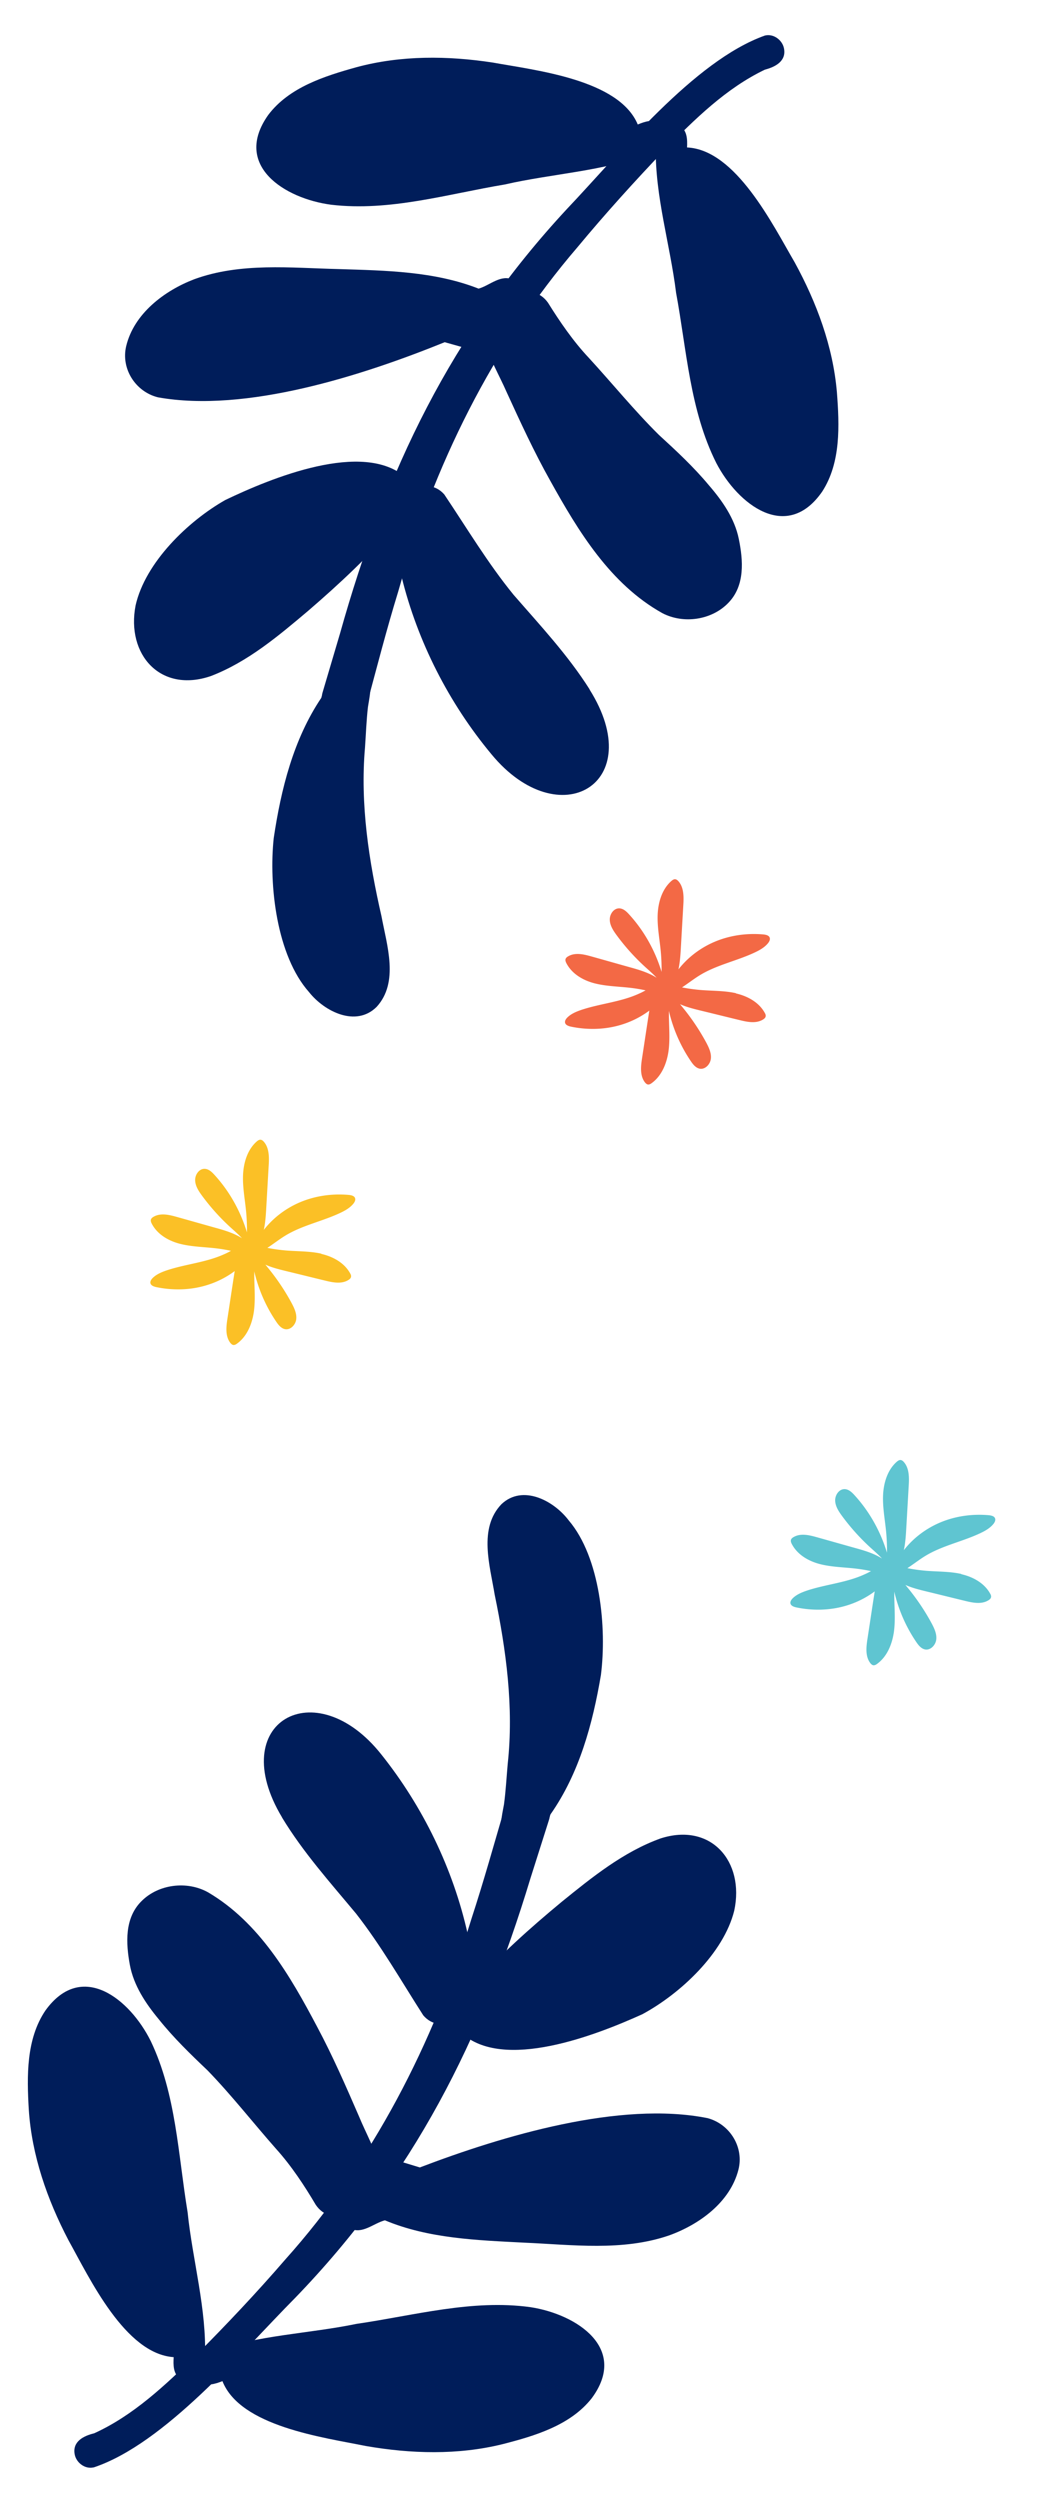
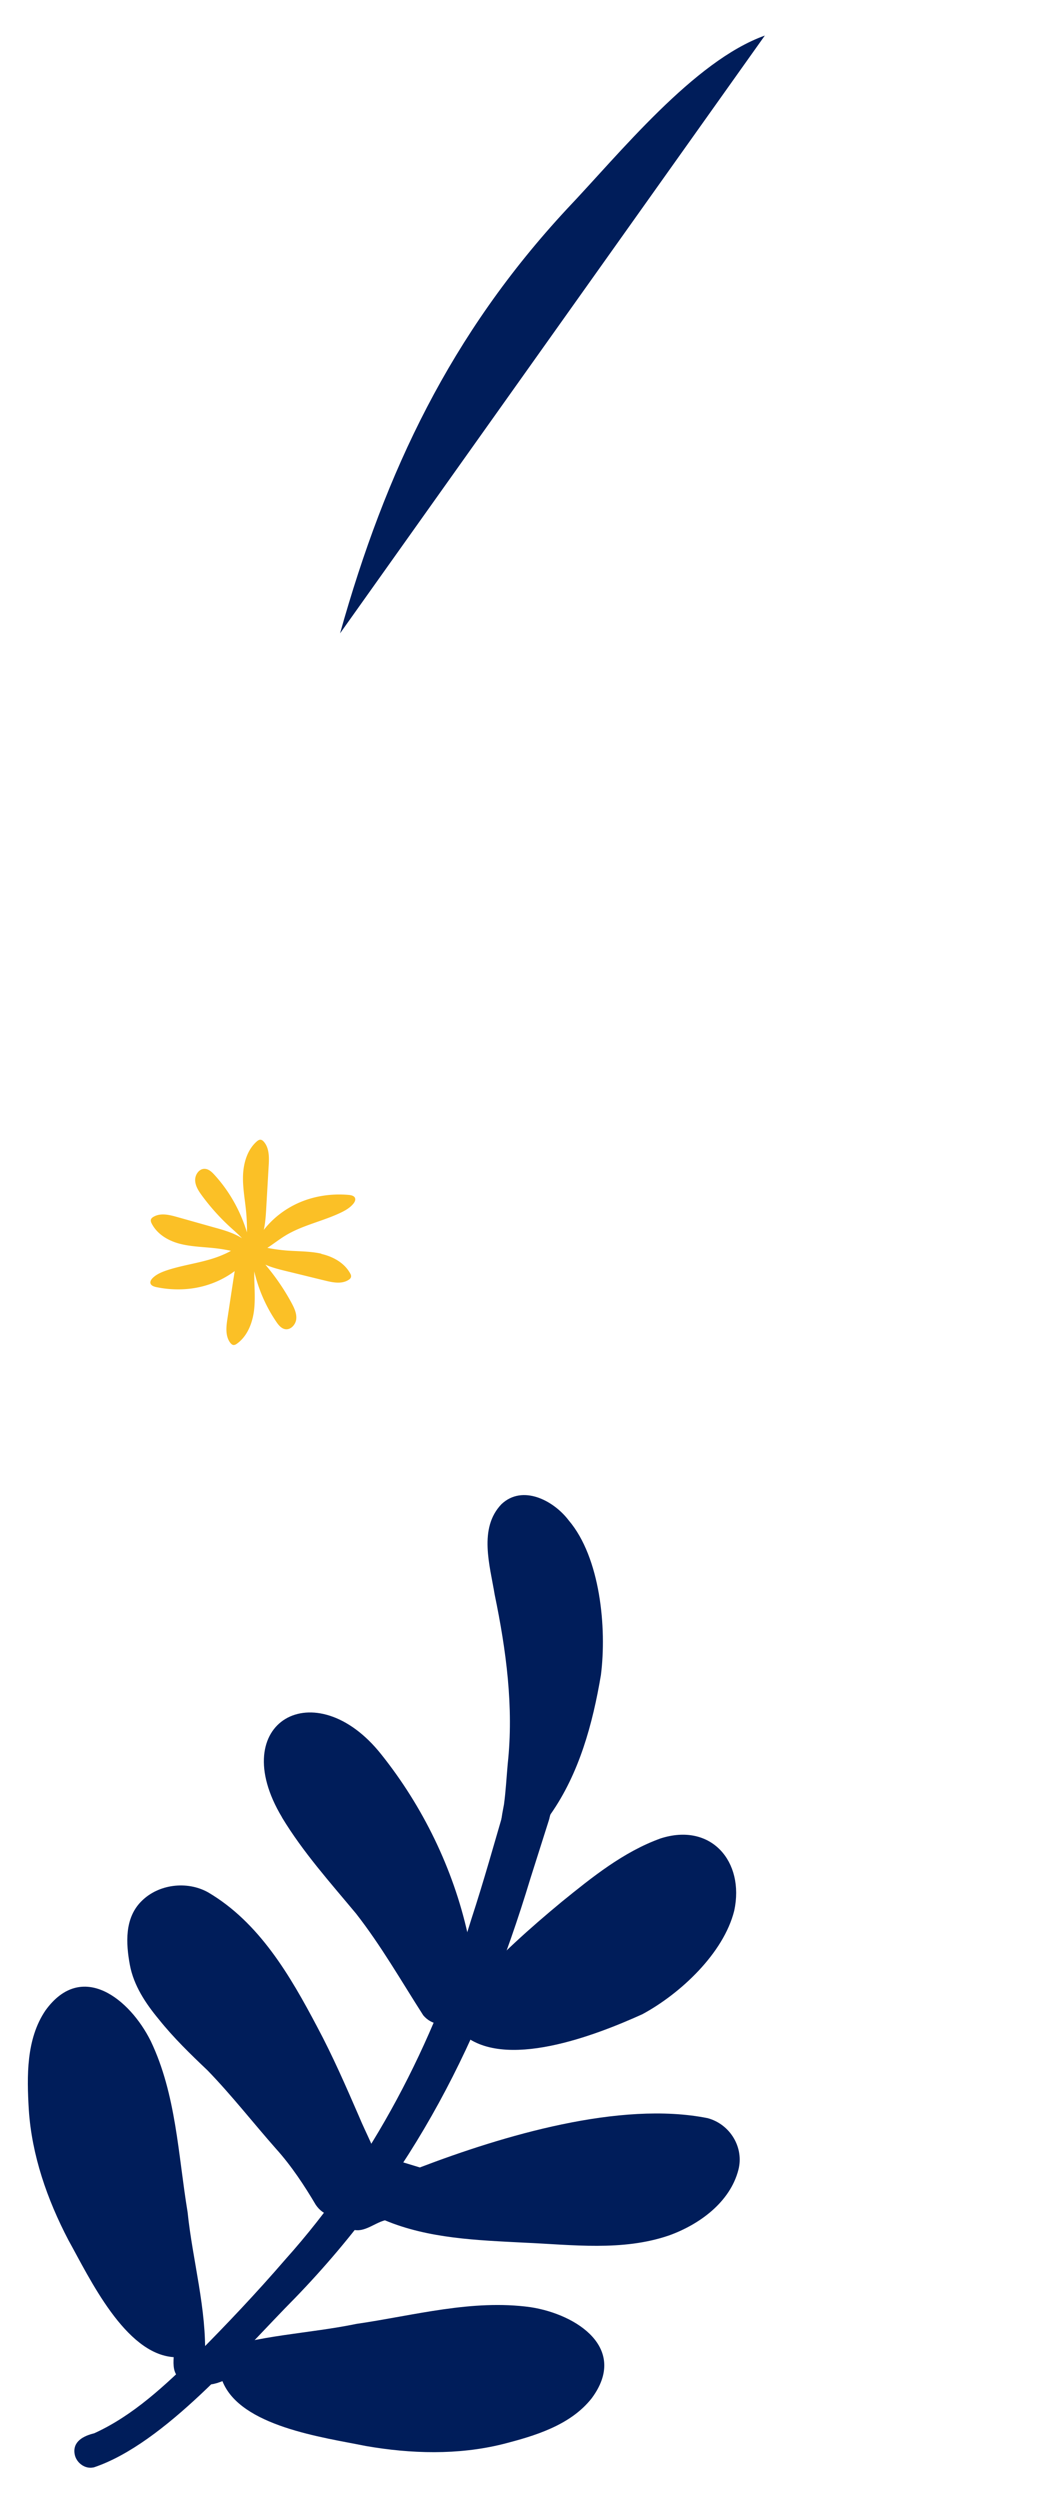
<svg xmlns="http://www.w3.org/2000/svg" viewBox="0 0 121.37 287.54">
  <path fill="#001d5a" d="M10.76 283.81c8.22-2.74 17.01-13.27 23.19-19.5 13.63-14.1 21.44-29.64 27.07-48.25.7-2.21 1.4-4.41 2.1-6.62.48-1.33-.24-2.92-1.6-3.38-1.31-.5-2.96.24-3.38 1.59-1.27 4.35-2.49 8.73-3.9 13.04-4.39 14.37-11.37 27.98-21.43 39.21-3.28 3.8-6.73 7.45-10.27 11.01-3.53 3.43-7.18 6.91-11.71 8.97-1.2.29-2.51.93-2.24 2.41.17.96 1.18 1.74 2.17 1.51Z" />
  <path fill="#001d5a" d="M32.44 209.04c2.42 4 5.54 7.48 8.52 11.06 2.89 3.7 5.21 7.77 7.73 11.7 1.93 2.29 5.64.39 5.11-2.52 1.62-1.68.21-4.8 0-6.85-1.67-7.49-5.15-14.64-9.93-20.63-7.59-9.58-18.02-3.74-11.42 7.24Zm-14.18 23.21c1.7 2.13 3.65 4.02 5.62 5.89 2.78 2.87 5.24 6.03 7.88 9.02 1.77 1.96 3.29 4.28 4.56 6.43 1.77 2.64 5.86 1.11 5.54-2.03 1.11-.1 2.05-1.17 1.8-2.32-.49-2.02-1.56-3.87-2.35-5.79-1.51-3.48-3.03-6.97-4.82-10.32-3.11-5.89-6.67-12.03-12.58-15.49-2.41-1.33-5.69-.93-7.64 1.04-1.95 1.94-1.79 4.83-1.33 7.33.44 2.36 1.81 4.42 3.32 6.24Zm40.95-19.59c2.6.87 3.49-2.07 4.12-3.97 3.31-4.72 4.85-10.4 5.8-16.02.69-5.41-.07-13.53-3.7-17.79-1.72-2.28-5.31-4.18-7.75-1.86-2.65 2.78-1.32 7.04-.77 10.4 1.32 6.37 2.21 12.94 1.5 19.45-.14 1.56-.22 3.12-.43 4.67-.32 1.78-1.01 4.34 1.23 5.13Z" />
  <path fill="#001d5a" d="M53.05 233.8c4.82 4.5 15.61.25 20.86-2.13 4.35-2.35 9.34-7 10.56-11.91 1.21-5.66-2.68-10.18-8.49-8.3-4.26 1.54-7.87 4.46-11.35 7.28-3.66 3.03-7.21 6.2-10.37 9.76-2.28.59-3.05 3.79-1.22 5.3Zm-12.79 22.51c1.41.72 2.69-.58 4.02-.93 5.04 2.11 10.62 2.29 16.01 2.57 5.55.24 11.32 1.01 16.68-.83 3.47-1.25 7-3.8 7.97-7.52.69-2.6-.96-5.28-3.53-5.97-10.09-2.02-23.6 2.04-33.11 5.67-1.1-.33-2.18-.68-3.29-.97-2.27-.62-4.57 1.72-4.01 3.96-1.96.49-2.65 2.96-.75 4.01Zm-17.27 17.61c.79.61 1.76.28 2.6-.04 2.06 5.21 11.56 6.46 16.5 7.46 5.19.9 10.57 1.06 15.72-.21 3.71-.95 7.8-2.16 10.26-5.28 4.25-5.73-1.69-9.66-7.04-10.48-6.72-.93-13.39.96-20.01 1.92-5.52 1.14-11.29 1.27-16.63 3.18-1.93-.46-3.07 2.44-1.38 3.46l-.02-.02Z" />
-   <path fill="#001d5a" d="M20.7 273.61c1.49 1.3 3.91-.67 2.88-2.37.21-5.66-1.42-11.2-2-16.81-1.09-6.59-1.31-13.53-4.23-19.65-2.4-4.85-7.94-9.33-12.12-3.54-2.23 3.29-2.14 7.56-1.92 11.38.34 5.29 2.12 10.37 4.56 15.04 2.45 4.4 6.52 13.08 12.11 13.46-.05.89-.07 1.92.75 2.49h-.02ZM87.99 4.09C79.82 7 71.25 17.7 65.2 24.06 51.86 38.44 44.37 54.13 39.12 72.85c-.66 2.22-1.31 4.44-1.97 6.66-.46 1.34.3 2.92 1.66 3.34 1.32.47 2.95-.3 3.35-1.66 1.18-4.38 2.31-8.78 3.64-13.11 4.09-14.46 10.8-28.2 20.63-39.64 3.21-3.87 6.58-7.59 10.04-11.22 3.46-3.5 7.04-7.06 11.53-9.21 1.2-.31 2.49-.99 2.19-2.45-.19-.96-1.21-1.72-2.2-1.47Z" />
-   <path fill="#001d5a" d="M67.83 79.29c-2.5-3.95-5.69-7.36-8.75-10.88-2.97-3.64-5.37-7.67-7.97-11.54-1.98-2.25-5.65-.28-5.05 2.62-1.59 1.71-.11 4.8.14 6.85 1.83 7.45 5.44 14.53 10.35 20.43 7.78 9.42 18.09 3.37 11.27-7.47ZM81.54 55.8c-1.74-2.09-3.73-3.94-5.74-5.78-2.84-2.81-5.36-5.92-8.06-8.86-1.81-1.92-3.37-4.21-4.69-6.33-1.82-2.6-5.88-.99-5.5 2.14-1.11.12-2.03 1.21-1.75 2.36.54 2.01 1.64 3.84 2.47 5.74 1.58 3.45 3.17 6.91 5.03 10.22 3.23 5.82 6.91 11.89 12.89 15.23 2.44 1.28 5.71.81 7.62-1.2 1.91-1.98 1.69-4.87 1.18-7.35-.48-2.35-1.9-4.38-3.45-6.17ZM41 76.22c-2.62-.81-3.45 2.14-4.04 4.05-3.21 4.78-4.63 10.5-5.47 16.13-.58 5.42.34 13.52 4.06 17.71 1.77 2.24 5.4 4.07 7.78 1.7 2.59-2.83 1.18-7.07.56-10.41-1.45-6.34-2.47-12.9-1.9-19.41.11-1.56.16-3.12.34-4.67.28-1.79.92-4.35-1.33-5.11Z" />
-   <path fill="#001d5a" d="M46.73 54.96c-4.91-4.4-15.61.06-20.81 2.55-4.3 2.44-9.2 7.18-10.32 12.12-1.1 5.68 2.88 10.12 8.66 8.13 4.23-1.62 7.78-4.62 11.2-7.51 3.6-3.1 7.08-6.35 10.17-9.97 2.27-.64 2.97-3.85 1.12-5.33Zm12.33-22.77c-1.43-.69-2.68.63-4 1.01-5.09-2-10.67-2.08-16.06-2.25-5.55-.13-11.33-.78-16.66 1.17-3.44 1.32-6.92 3.95-7.82 7.68-.63 2.61 1.07 5.26 3.65 5.9 10.13 1.82 23.56-2.52 32.99-6.34 1.1.3 2.19.63 3.3.9 2.28.57 4.54-1.81 3.93-4.04 1.95-.53 2.59-3.01.66-4.03Zm16.91-17.96c-.8-.59-1.77-.25-2.6.09C71.21 9.15 61.68 8.1 56.72 7.2c-5.21-.8-10.59-.85-15.71.53-3.69 1.03-7.75 2.31-10.15 5.49-4.13 5.82 1.89 9.63 7.25 10.33 6.74.79 13.37-1.23 19.96-2.33 5.5-1.26 11.27-1.5 16.56-3.52 1.94.42 3.02-2.5 1.31-3.49l.02.02Z" />
-   <path fill="#001d5a" d="M78.27 14.49c-1.51-1.26-3.89.75-2.83 2.43-.09 5.67 1.65 11.17 2.34 16.77 1.22 6.57 1.58 13.5 4.62 19.56 2.49 4.8 8.13 9.16 12.19 3.29 2.16-3.34 1.98-7.6 1.69-11.42-.45-5.28-2.33-10.32-4.86-14.95-2.54-4.35-6.78-12.95-12.38-13.21.04-.89.03-1.92-.8-2.47h.02Z" />
+   <path fill="#001d5a" d="M20.7 273.61c1.49 1.3 3.91-.67 2.88-2.37.21-5.66-1.42-11.2-2-16.81-1.09-6.59-1.31-13.53-4.23-19.65-2.4-4.85-7.94-9.33-12.12-3.54-2.23 3.29-2.14 7.56-1.92 11.38.34 5.29 2.12 10.37 4.56 15.04 2.45 4.4 6.52 13.08 12.11 13.46-.05.89-.07 1.92.75 2.49h-.02ZM87.99 4.09C79.82 7 71.25 17.7 65.2 24.06 51.86 38.44 44.37 54.13 39.12 72.85Z" />
  <path fill="#fbc026" d="M36.98 144.2c-1.33-.3-2.71-.26-4.07-.37a19.5 19.5 0 0 1-2.15-.3c.69-.45 1.35-.97 2.05-1.4 1.96-1.2 4.29-1.65 6.37-2.64.55-.26 1.1-.58 1.48-1.05.15-.19.27-.43.18-.65-.1-.25-.43-.32-.7-.35-1.89-.17-3.82.09-5.57.82-1.65.69-3.12 1.79-4.22 3.2.19-.88.24-1.79.29-2.69l.27-4.7c.06-.97.07-2.06-.58-2.77-.1-.11-.22-.2-.36-.21-.16-.01-.3.09-.42.19-1.08.94-1.53 2.44-1.59 3.87-.06 1.43.23 2.86.36 4.29.07.77.1 1.54.09 2.31-.74-2.45-2.02-4.74-3.74-6.62-.3-.33-.66-.67-1.11-.69-.65-.03-1.13.67-1.11 1.32.02.65.39 1.22.77 1.74.96 1.31 2.05 2.53 3.25 3.63.46.42.94.83 1.37 1.29l-.15-.09c-.94-.56-2-.86-3.05-1.15-1.43-.4-2.87-.81-4.3-1.21-.89-.25-1.89-.49-2.7 0-.12.07-.24.17-.28.31-.04.15.02.31.09.45.64 1.25 1.93 1.99 3.24 2.33 1.32.34 2.7.36 4.05.51.62.07 1.23.17 1.83.3-.25.14-.5.27-.76.38-2.09.96-4.46 1.14-6.64 1.87-.58.2-1.16.44-1.6.87-.17.17-.32.4-.26.62.07.26.39.37.65.43 1.86.39 3.81.36 5.63-.16 1.23-.35 2.39-.92 3.41-1.68l-.12.77c-.24 1.55-.47 3.1-.71 4.66-.15.96-.27 2.04.32 2.82.09.11.2.22.34.25.16.02.31-.06.43-.15 1.17-.84 1.75-2.29 1.95-3.71.19-1.42.04-2.87.04-4.3v-.31c.48 2.07 1.34 4.05 2.54 5.81.25.37.56.75 1 .84.64.12 1.22-.51 1.29-1.15.07-.64-.22-1.26-.52-1.83a25.54 25.54 0 0 0-2.71-4.05c-.11-.13-.21-.26-.32-.39.81.36 1.69.57 2.55.78 1.45.35 2.89.71 4.34 1.06.9.22 1.91.42 2.7-.1.12-.08.23-.18.26-.32.04-.15-.03-.31-.11-.44-.68-1.22-2-1.92-3.32-2.22Z" />
-   <path fill="#5fc5d1" d="M110.61 181.04c-1.33-.3-2.71-.26-4.07-.37a19.5 19.5 0 0 1-2.15-.3c.69-.45 1.35-.97 2.05-1.4 1.96-1.2 4.29-1.65 6.37-2.64.55-.26 1.1-.58 1.48-1.05.15-.19.27-.43.18-.65-.1-.25-.43-.32-.7-.35-1.89-.17-3.82.09-5.57.82-1.65.69-3.12 1.79-4.22 3.2.19-.88.24-1.79.29-2.69l.27-4.7c.06-.97.07-2.06-.58-2.77-.1-.11-.22-.2-.36-.21-.16-.01-.3.09-.42.19-1.08.94-1.53 2.44-1.59 3.87-.06 1.43.23 2.86.36 4.29.07.77.1 1.54.09 2.31-.74-2.45-2.02-4.74-3.74-6.62-.3-.33-.66-.67-1.11-.69-.65-.03-1.13.67-1.11 1.32.02.65.39 1.22.77 1.74.96 1.31 2.05 2.53 3.25 3.63.46.42.94.83 1.37 1.29l-.15-.09c-.94-.56-2-.86-3.05-1.15-1.43-.4-2.87-.81-4.3-1.21-.89-.25-1.89-.49-2.7 0-.12.07-.24.17-.28.31-.04.15.02.31.09.45.64 1.25 1.93 1.99 3.24 2.33 1.32.34 2.7.36 4.05.51.62.07 1.23.17 1.83.3-.25.14-.5.27-.76.38-2.09.96-4.46 1.14-6.64 1.87-.58.2-1.16.44-1.6.87-.17.17-.32.4-.26.62.07.26.39.37.65.43 1.86.39 3.81.36 5.63-.16 1.23-.35 2.39-.92 3.41-1.68l-.12.77c-.24 1.55-.47 3.1-.71 4.66-.15.96-.27 2.04.32 2.82.09.11.2.22.34.25.16.02.31-.06.43-.15 1.17-.84 1.75-2.29 1.95-3.71.19-1.42.04-2.87.04-4.3v-.31c.48 2.07 1.34 4.05 2.54 5.81.25.37.56.75 1 .84.64.12 1.22-.51 1.29-1.15.07-.64-.22-1.26-.52-1.83a25.54 25.54 0 0 0-2.71-4.05c-.11-.13-.21-.26-.32-.39.81.36 1.69.57 2.55.78 1.45.35 2.89.71 4.34 1.06.9.22 1.91.42 2.7-.1.12-.08.23-.18.26-.32.04-.15-.03-.31-.11-.44-.68-1.22-2-1.92-3.32-2.22Z" />
-   <path fill="#f36945" d="M84.68 114.24c-1.33-.3-2.71-.26-4.07-.37a19.5 19.5 0 0 1-2.15-.3c.69-.45 1.35-.97 2.05-1.4 1.96-1.2 4.29-1.65 6.37-2.64.55-.26 1.1-.58 1.48-1.05.15-.19.27-.43.18-.65-.1-.25-.43-.32-.7-.35-1.89-.17-3.82.09-5.57.82-1.65.69-3.12 1.79-4.22 3.2.19-.88.24-1.79.29-2.69l.27-4.7c.06-.97.07-2.06-.58-2.77-.1-.11-.22-.2-.36-.21-.16-.01-.3.09-.42.19-1.08.94-1.53 2.44-1.59 3.87-.06 1.43.23 2.86.36 4.29.07.77.1 1.54.09 2.31-.74-2.45-2.02-4.74-3.74-6.62-.3-.33-.66-.67-1.11-.69-.65-.03-1.13.67-1.11 1.32.02.65.39 1.22.77 1.74.96 1.31 2.05 2.53 3.25 3.63.46.42.94.83 1.37 1.29l-.15-.09c-.94-.56-2-.86-3.05-1.15-1.43-.4-2.87-.81-4.3-1.21-.89-.25-1.89-.49-2.7 0-.12.07-.24.17-.28.31-.04.15.02.31.09.45.64 1.25 1.93 1.99 3.24 2.33 1.32.34 2.7.36 4.05.51.62.07 1.23.17 1.83.3-.25.14-.5.27-.76.38-2.09.96-4.46 1.14-6.64 1.87-.58.2-1.16.44-1.6.87-.17.17-.32.4-.26.62.07.26.39.37.65.43 1.86.39 3.81.36 5.63-.16 1.23-.35 2.39-.92 3.41-1.68l-.12.77c-.24 1.55-.47 3.1-.71 4.66-.15.96-.27 2.04.32 2.82.09.11.2.22.34.25.16.02.31-.06.43-.15 1.17-.84 1.75-2.29 1.95-3.71.19-1.42.04-2.87.04-4.3v-.31c.48 2.07 1.34 4.05 2.54 5.81.25.37.56.75 1 .84.64.12 1.22-.51 1.29-1.15.07-.64-.22-1.26-.52-1.83a25.54 25.54 0 0 0-2.71-4.05c-.11-.13-.21-.26-.32-.39.81.36 1.69.57 2.55.78 1.45.35 2.89.71 4.34 1.06.9.22 1.91.42 2.7-.1.12-.08.23-.18.26-.32.04-.15-.03-.31-.11-.44-.68-1.22-2-1.92-3.32-2.22Z" />
</svg>